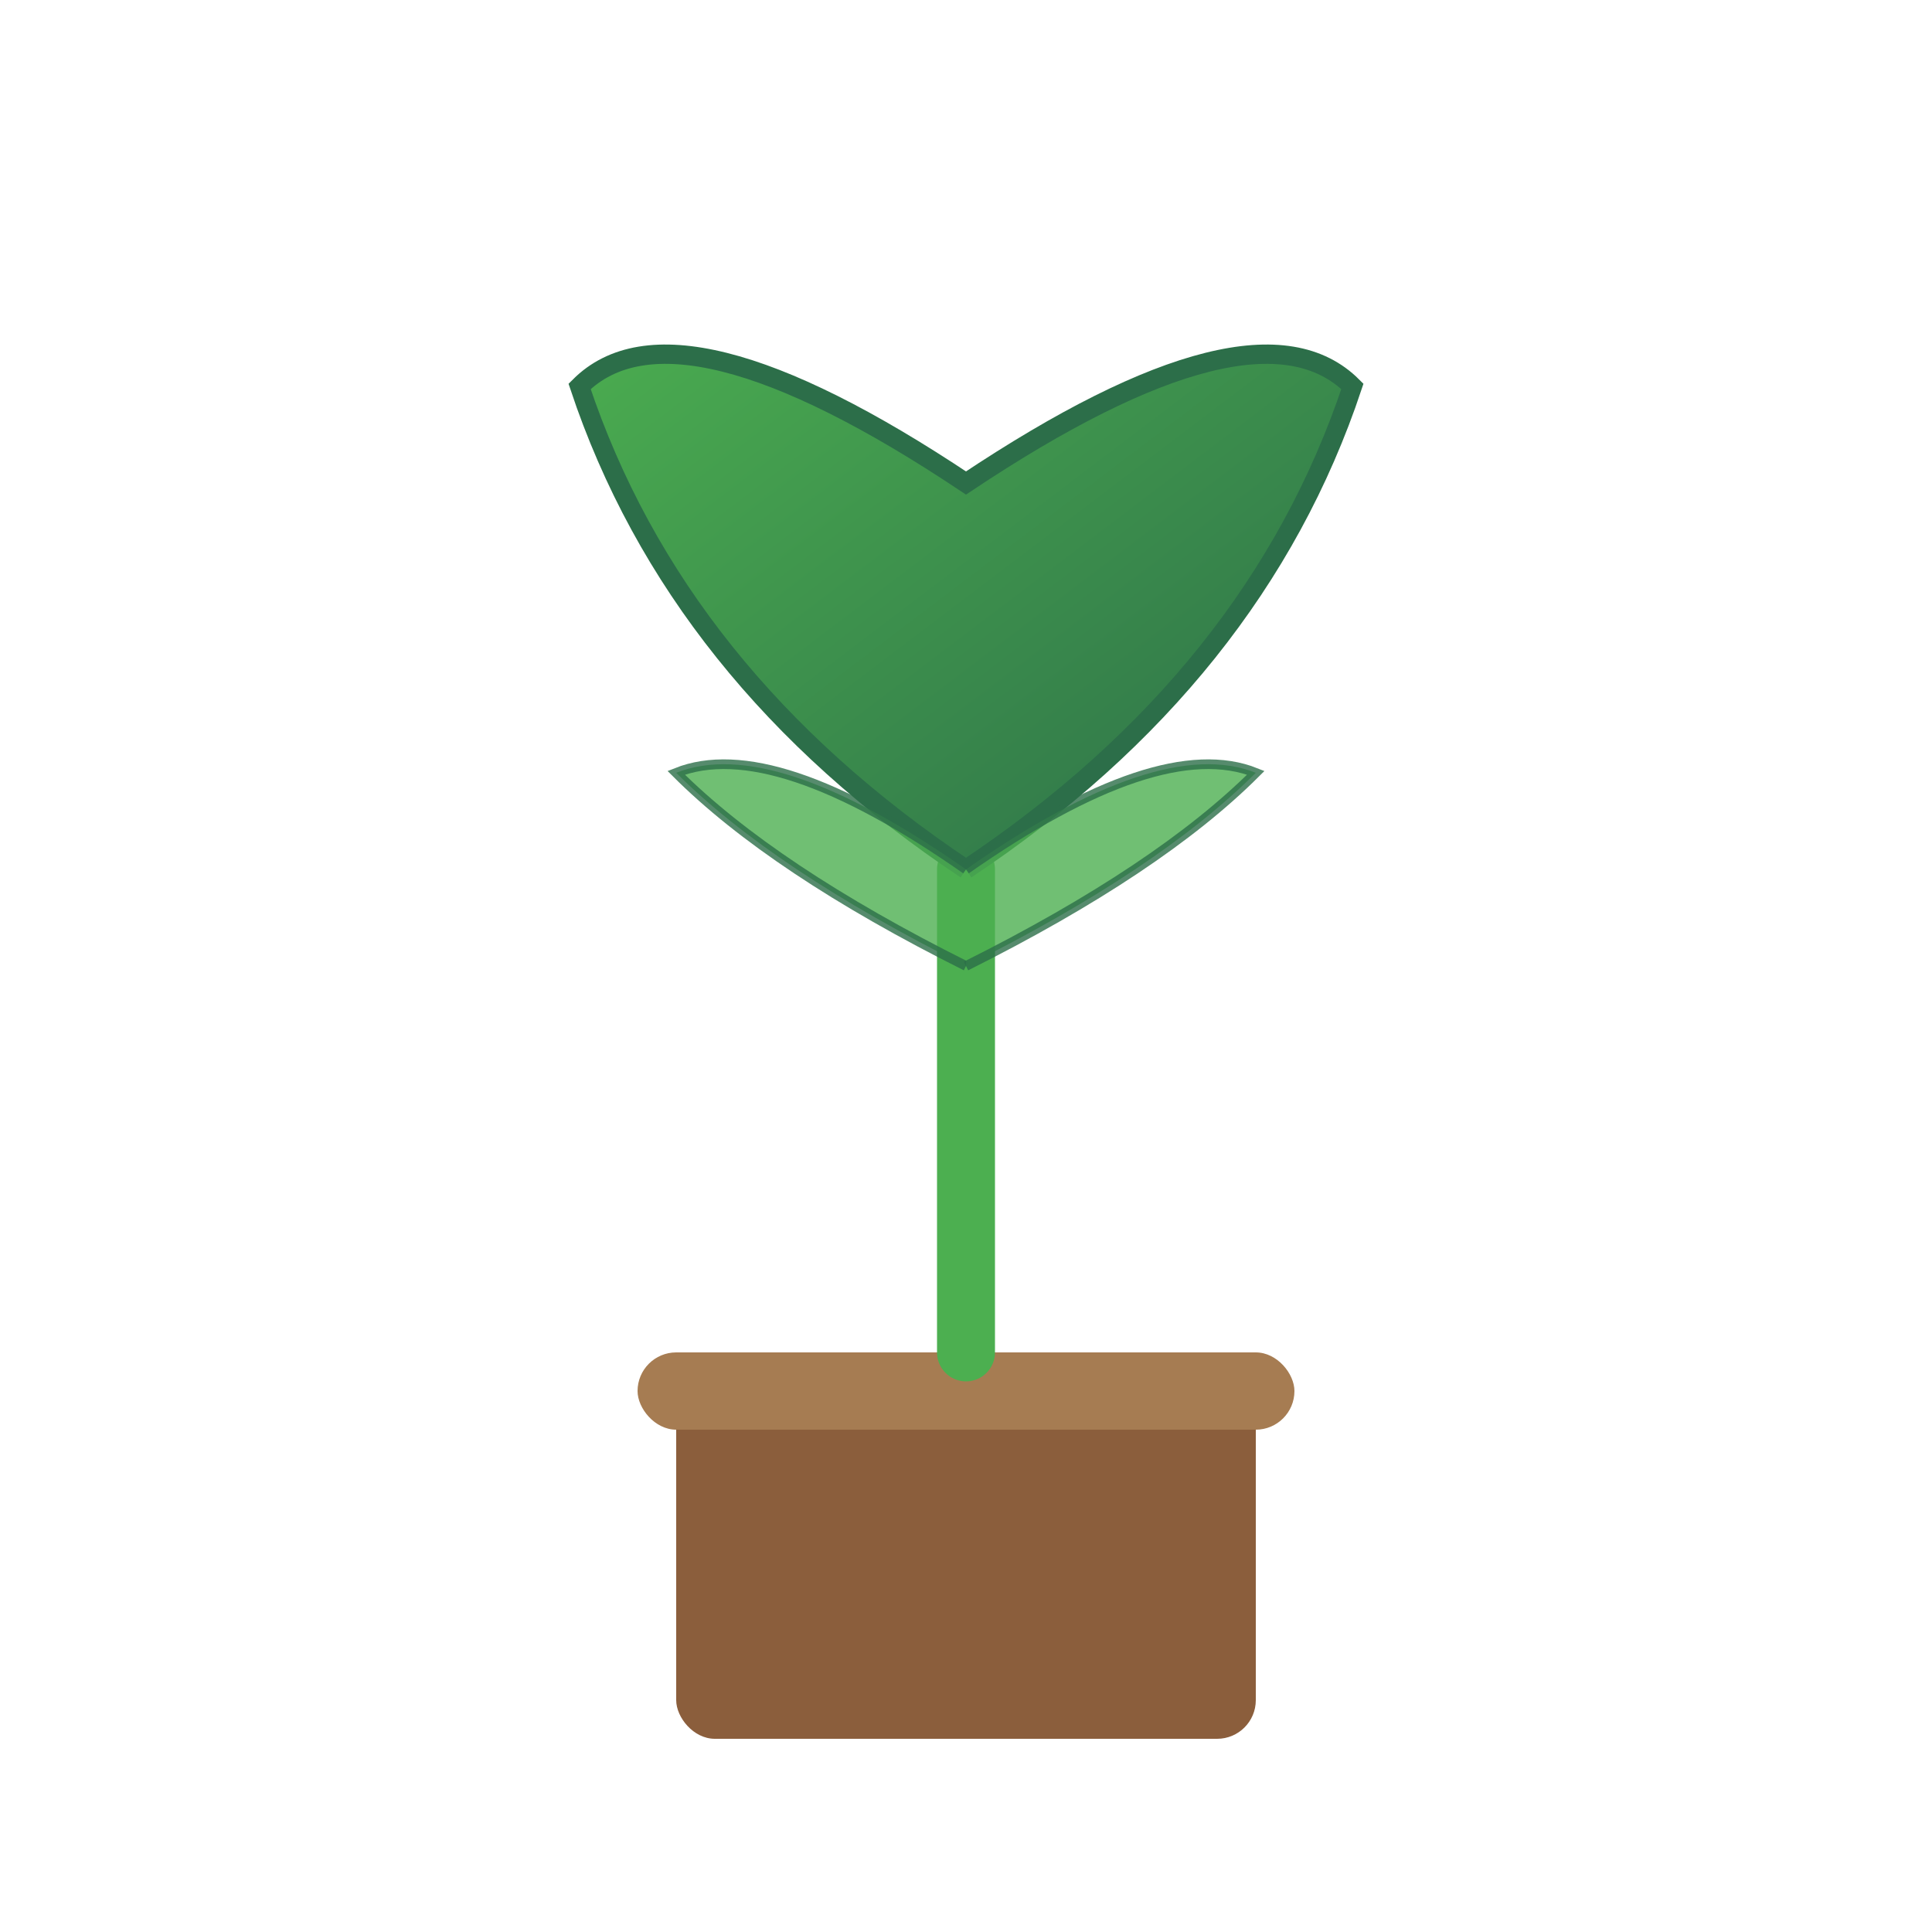
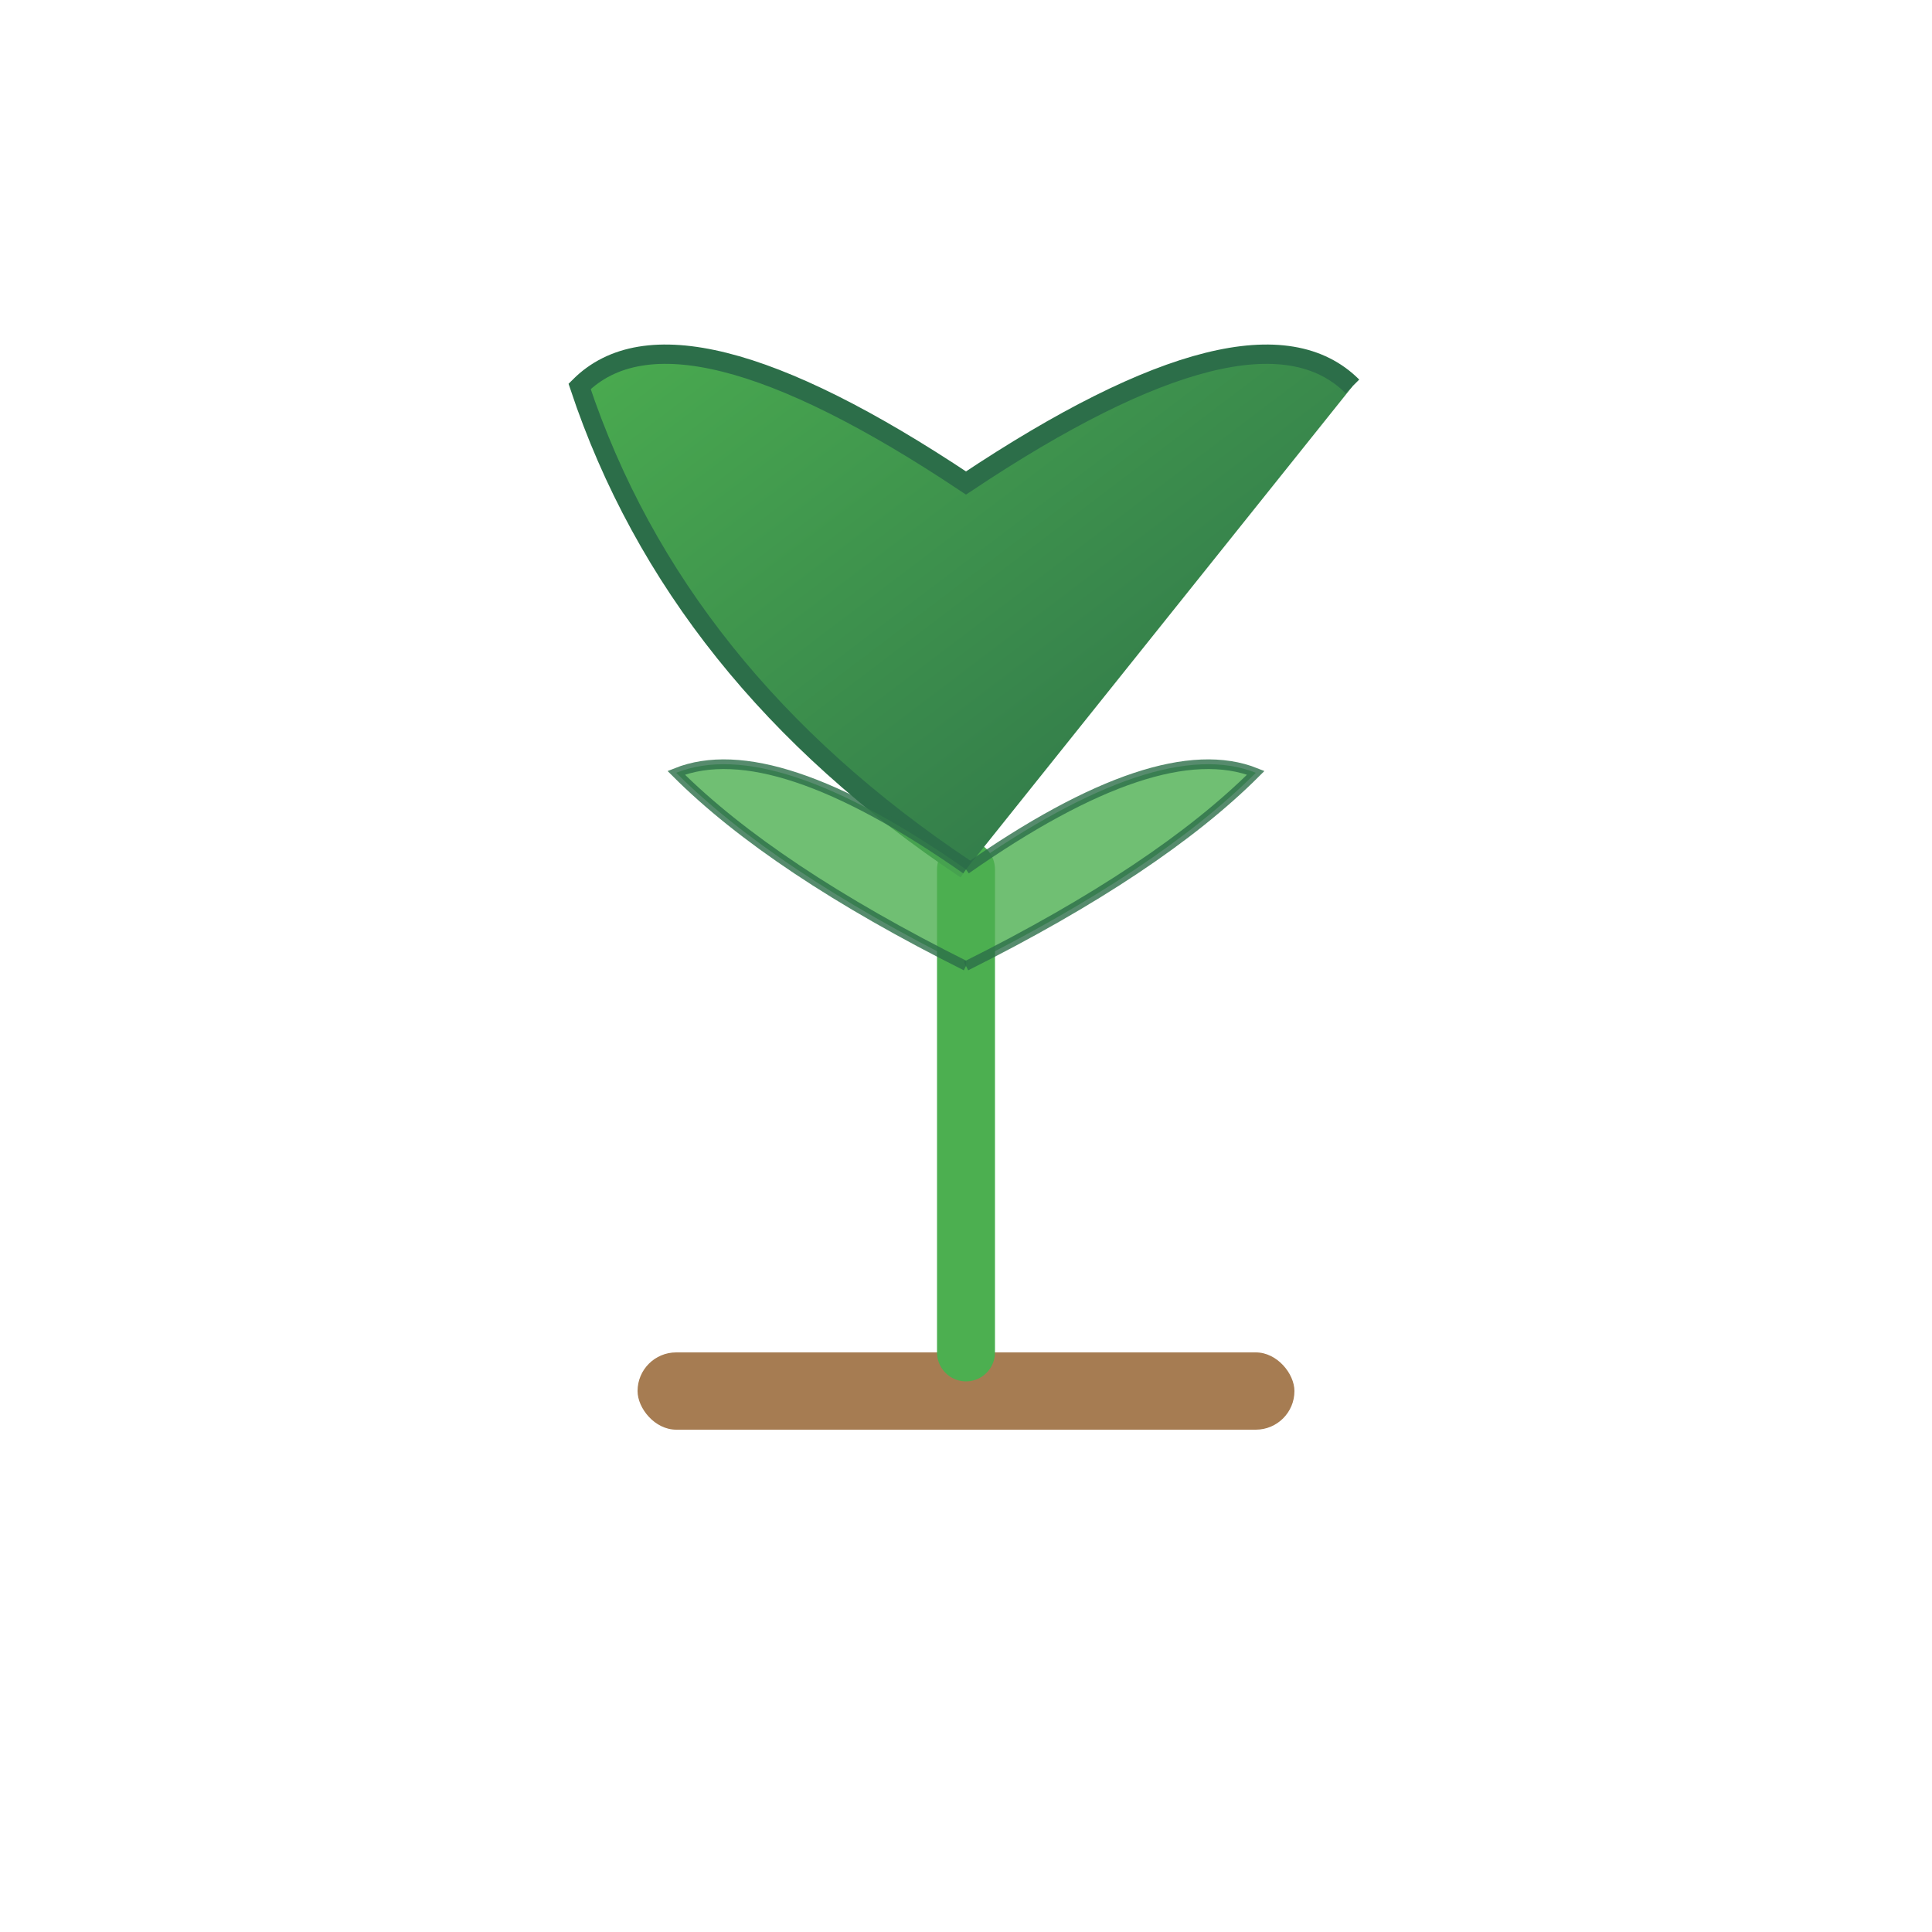
<svg xmlns="http://www.w3.org/2000/svg" viewBox="0 0 100 100">
  <defs>
    <linearGradient id="leafGradient" x1="0%" y1="0%" x2="100%" y2="100%">
      <stop offset="0%" style="stop-color:#4CAF50;stop-opacity:1" />
      <stop offset="100%" style="stop-color:#2C6E49;stop-opacity:1" />
    </linearGradient>
  </defs>
-   <rect x="35" y="70" width="30" height="20" rx="2" fill="#8B5E3C" />
  <rect x="33" y="70" width="34" height="4" rx="2" fill="#A67C52" />
  <line x1="50" y1="70" x2="50" y2="45" stroke="#4CAF50" stroke-width="3" stroke-linecap="round" />
-   <path d="M 50 45 Q 35 35 30 20 Q 35 15 50 25 Q 65 15 70 20 Q 65 35 50 45" fill="url(#leafGradient)" stroke="#2C6E49" stroke-width="1" />
+   <path d="M 50 45 Q 35 35 30 20 Q 35 15 50 25 Q 65 15 70 20 " fill="url(#leafGradient)" stroke="#2C6E49" stroke-width="1" />
  <path d="M 50 50 Q 40 45 35 40 Q 40 38 50 45" fill="#4CAF50" opacity="0.8" stroke="#2C6E49" stroke-width="0.5" />
  <path d="M 50 50 Q 60 45 65 40 Q 60 38 50 45" fill="#4CAF50" opacity="0.8" stroke="#2C6E49" stroke-width="0.5" />
</svg>